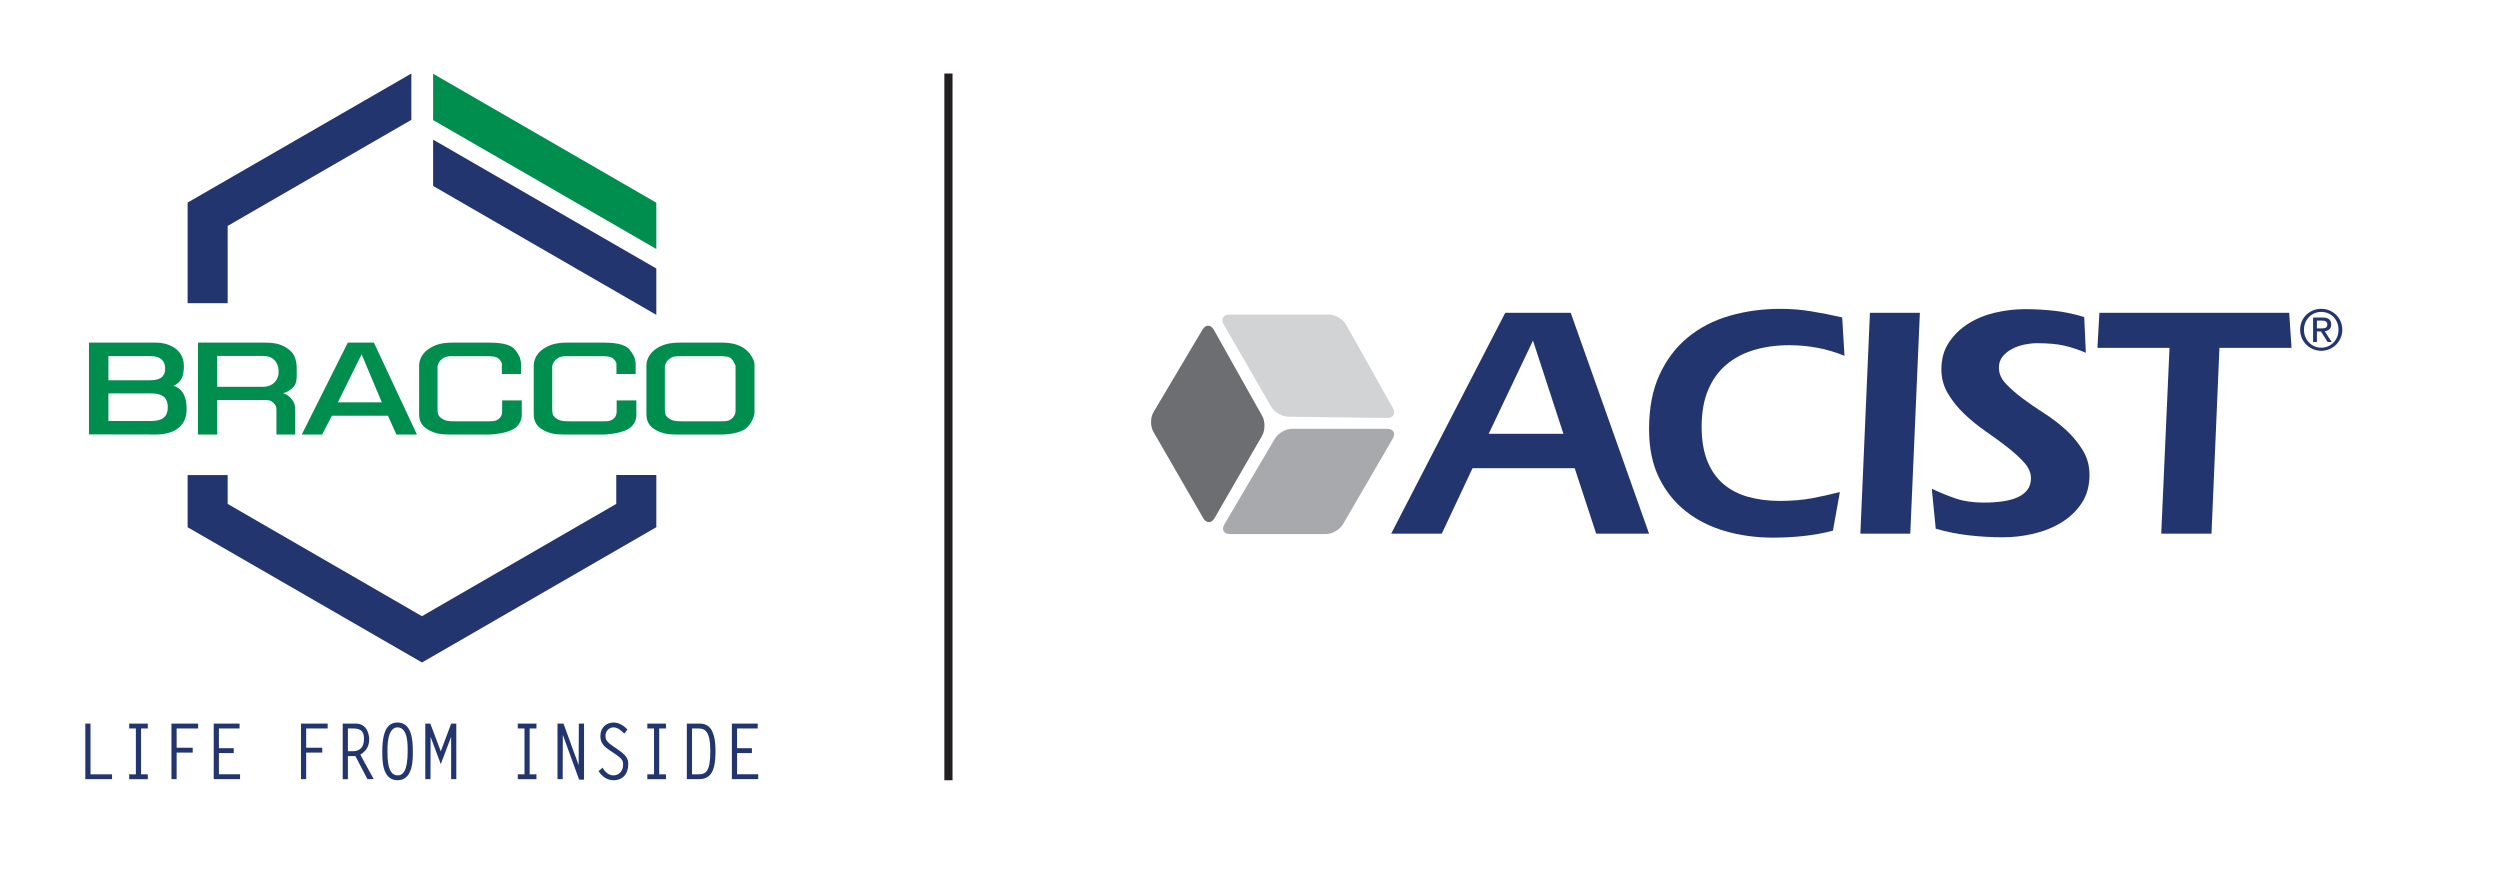
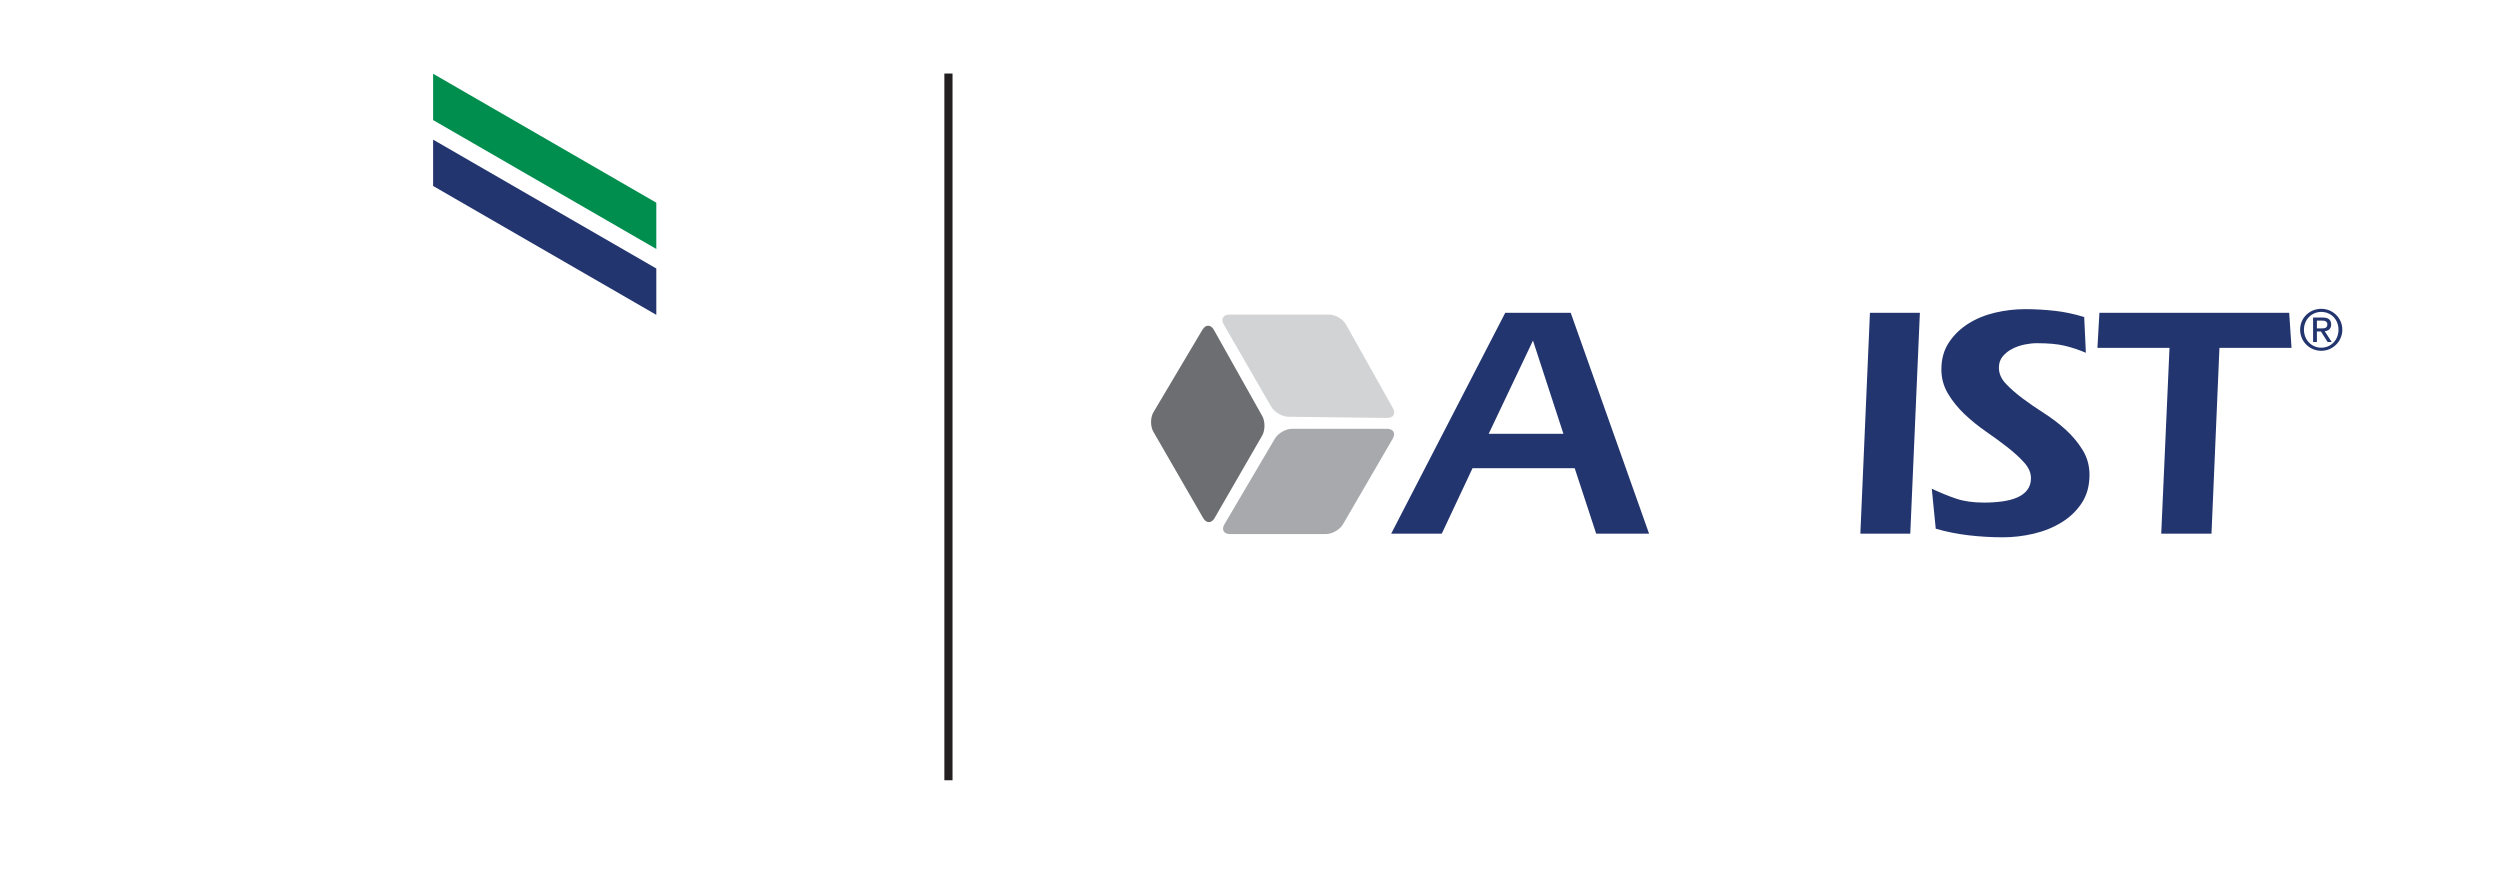
<svg xmlns="http://www.w3.org/2000/svg" id="Layer_1" data-name="Layer 1" viewBox="0 0 1224 432">
  <defs>
    <style>
      .cls-1, .cls-2 {
        fill: none;
      }

      .cls-3 {
        fill: #d1d3d4;
      }

      .cls-4, .cls-5 {
        fill: #23356e;
      }

      .cls-6, .cls-7 {
        fill: #008e4f;
      }

      .cls-6, .cls-5 {
        fill-rule: evenodd;
      }

      .cls-8 {
        fill: #6d6e71;
      }

      .cls-9 {
        clip-path: url(#clippath-1);
      }

      .cls-2 {
        stroke: #231f20;
        stroke-width: 4px;
      }

      .cls-10 {
        clip-path: url(#clippath);
      }

      .cls-11 {
        fill: #a7a9ac;
      }
    </style>
    <clipPath id="clippath">
      <rect class="cls-1" x="563.16" y="151.2" width="583.65" height="112.03" />
    </clipPath>
    <clipPath id="clippath-1">
      <rect class="cls-1" x="41.76" y="36" width="329.46" height="346.01" />
    </clipPath>
  </defs>
  <g class="cls-10">
    <path class="cls-8" d="M564.69,211.39c-1.53-2.65-1.5-6.98.06-9.61l23.98-40.37c1.57-2.63,4.07-2.6,5.57.07l23.68,42.18c1.5,2.67,1.47,7.03-.06,9.68l-23.27,40.31c-1.53,2.65-4.04,2.65-5.57,0l-24.39-42.26Z" />
    <path class="cls-11" d="M657.53,256.68c-1.54,2.65-5.31,4.81-8.37,4.81h-46.95c-3.06,0-4.3-2.16-2.74-4.8l24.72-41.95c1.56-2.64,5.34-4.8,8.4-4.8h46.54c3.06,0,4.31,2.16,2.77,4.81l-24.37,41.92Z" />
    <path class="cls-3" d="M650.71,154.02c3.06,0,6.8,2.19,8.29,4.86l22.97,40.95c1.5,2.67.22,4.83-2.84,4.79l-48.37-.58c-3.06-.04-6.82-2.24-8.36-4.89l-23.27-40.3c-1.53-2.65-.28-4.83,2.78-4.83h48.8Z" />
    <path class="cls-4" d="M736.96,153.14h32.06l38.37,108.15h-25.9l-10.52-32.06h-50.02l-15.06,32.06h-24.77l55.85-108.15ZM765.45,212.39l-14.9-45.65-21.69,45.65h36.59Z" />
-     <path class="cls-4" d="M868.09,263.23c-8.21,0-15.97-1.05-23.31-3.16-7.34-2.1-13.79-5.34-19.35-9.71-5.56-4.37-9.96-9.88-13.19-16.51-3.24-6.64-4.86-14.54-4.86-23.72,0-10.36,1.7-19.24,5.11-26.63,3.4-7.39,8.01-13.49,13.84-18.29,5.83-4.8,12.65-8.34,20.48-10.6,7.83-2.27,16.16-3.4,25.02-3.4,5.07,0,10.06.4,14.97,1.21,4.92.81,9.96,1.8,15.14,2.99l1.13,18.78c-4.53-1.84-9.04-3.16-13.52-3.96-4.48-.81-8.99-1.22-13.52-1.22-6.26,0-12,.79-17.24,2.35-5.24,1.56-9.77,3.96-13.6,7.2-3.83,3.24-6.8,7.36-8.91,12.38-2.1,5.02-3.15,10.99-3.15,17.89s.95,12.36,2.83,17c1.89,4.64,4.54,8.39,7.94,11.25,3.4,2.86,7.44,4.94,12.14,6.23,4.69,1.29,9.84,1.94,15.46,1.94s10.9-.43,15.54-1.29c4.64-.86,9.23-1.89,13.76-3.07l-3.4,18.94c-4.53,1.19-9.28,2.04-14.24,2.59-4.96.54-9.98.81-15.06.81" />
    <polygon class="cls-4" points="915.52 153.14 939.97 153.14 935.27 261.28 910.83 261.28 915.52 153.14" />
    <path class="cls-4" d="M945.8,239.27c4.1,1.94,8.06,3.56,11.9,4.86,3.83,1.3,8.39,1.94,13.68,1.94,3.13,0,6.09-.19,8.9-.57,2.8-.38,5.26-1.02,7.36-1.94,2.11-.91,3.75-2.16,4.94-3.72,1.19-1.56,1.78-3.48,1.78-5.75,0-2.59-1.08-5.1-3.24-7.53-2.16-2.43-4.86-4.91-8.09-7.45-3.23-2.54-6.78-5.13-10.61-7.77-3.83-2.65-7.36-5.51-10.6-8.58-3.24-3.07-5.93-6.42-8.09-10.04-2.16-3.61-3.23-7.58-3.23-11.9,0-5.07,1.23-9.47,3.72-13.19,2.48-3.72,5.67-6.8,9.55-9.23,3.89-2.43,8.26-4.21,13.11-5.34,4.86-1.13,9.71-1.7,14.57-1.7s9.58.27,14.49.81c4.9.54,9.74,1.57,14.49,3.07l.81,17.48c-3.56-1.51-7.07-2.67-10.52-3.48-3.46-.81-7.93-1.21-13.44-1.21-1.84,0-3.83.21-5.99.64-2.16.43-4.18,1.14-6.07,2.11-1.89.97-3.45,2.22-4.7,3.72-1.24,1.51-1.86,3.35-1.86,5.5,0,2.81,1.1,5.4,3.32,7.77,2.21,2.38,4.93,4.77,8.17,7.21,3.24,2.43,6.8,4.88,10.69,7.36,3.88,2.49,7.44,5.21,10.68,8.18,3.24,2.97,5.96,6.26,8.18,9.87,2.21,3.62,3.32,7.64,3.32,12.06,0,5.4-1.27,10.01-3.8,13.85-2.54,3.83-5.83,6.99-9.88,9.47-4.04,2.49-8.58,4.32-13.6,5.51-5.02,1.18-10.01,1.78-14.97,1.78-5.61,0-11.23-.32-16.84-.97-5.61-.65-11.01-1.73-16.19-3.24l-1.94-19.59Z" />
    <polygon class="cls-4" points="1058.14 261.28 1062.19 170.3 1026.9 170.3 1027.87 153.14 1120.79 153.14 1121.93 170.3 1086.64 170.3 1082.75 261.28 1058.14 261.28" />
    <path class="cls-4" d="M1136.5,151.2c5.6,0,10.3,4.42,10.3,10.22s-4.7,10.33-10.3,10.33-10.35-4.42-10.35-10.33,4.72-10.22,10.35-10.22M1136.5,170.23c4.75,0,8.43-3.79,8.43-8.81s-3.68-8.71-8.43-8.71-8.49,3.79-8.49,8.71,3.68,8.81,8.49,8.81M1132.5,155.46h4.64c2.86,0,4.2,1.13,4.2,3.43,0,2.17-1.37,3.08-3.16,3.27l3.43,5.3h-2l-3.27-5.16h-1.98v5.16h-1.87v-12ZM1134.36,160.79h1.95c1.65,0,3.16-.08,3.16-1.98,0-1.59-1.38-1.84-2.64-1.84h-2.47v3.82Z" />
  </g>
  <polygon class="cls-7" points="212.05 58.79 321.33 121.89 321.33 99.24 212.05 36.11 212.05 58.79" />
  <polygon class="cls-5" points="321.33 131.46 321.33 154.15 212.05 91.05 212.05 68.37 321.33 131.46" />
-   <polygon class="cls-4" points="201.4 36 91.85 99.18 91.85 148.44 111.47 148.44 111.47 110.6 201.4 58.68 201.4 36" />
-   <polygon class="cls-5" points="206.61 324.35 91.85 258.13 91.85 232.59 111.47 232.59 111.47 246.72 206.58 301.69 301.72 246.7 301.72 232.57 321.34 232.57 321.34 258.11 206.61 324.35" />
  <g class="cls-9">
-     <path class="cls-6" d="M360.13,179.16c-.38-1.03-1.27-2.86-2.15-3.61-1.4-1.15-2.6-.95-4.52-1.2h-20.79c-1.94.1-3.18.06-4.69,1.2-1.41,1-2.07,2.02-2.47,3.67v20.76c0,2.34.13,3.42,1.64,4.62,1.97,1.54,3.75,1.67,6.82,1.67h18.57c2.45,0,3.72.07,5.33-.98,1.19-.84,2.25-2.29,2.25-4.09v-22.03ZM369.42,201.79c0,2.72-2.53,7.24-5.25,8.68-4.09,2.16-9.5,2.27-10.71,2.27h-22.35c-3.61,0-7.04-.36-10.51-2.51-2.73-1.67-4.12-3.9-4.12-7.53v-23.96c.1-2.73,1.52-5.81,4.7-7.96,3.01-1.99,6.19-3.04,11.83-3.04h20.31c4.41,0,8.24.8,11.32,3.02,2.44,1.83,4.77,5.33,4.77,7.65v23.37ZM301.81,183.13v-5.25c-.38-1.03-.81-1.58-1.63-2.33-1.41-1.15-2.64-.95-4.51-1.2h-18.16c-1.9.1-3.14.06-4.69,1.2-1.41,1-2.08,2.02-2.46,3.67v20.76c0,2.34.12,3.42,1.63,4.62,1.98,1.54,3.74,1.67,6.85,1.67h15.89c2.44,0,3.67.07,5.32-.98,1.2-.84,1.86-2.03,1.86-3.79v-5.45h9.64v7.21c0,2.72-1.55,5.55-4.28,6.97-4.12,2.15-10.44,2.51-11.61,2.51h-19.71c-3.61,0-7.02-.36-10.52-2.51-2.69-1.67-4.12-3.9-4.12-7.53v-23.96c.09-2.73,1.5-5.81,4.75-7.96,2.99-1.99,6.16-3.04,11.8-3.04h17.67c4.39,0,10.3.43,12.72,3.43,1.68,2.15,2.6,3.64,2.95,6.39v5.56h-9.39ZM245.7,183.13v-5.25c-.37-1.03-.77-1.58-1.66-2.33-1.42-1.15-2.64-.95-4.52-1.2h-18.09c-1.95.1-3.16.06-4.74,1.2-1.38,1-2.04,2.02-2.47,3.67v20.76c0,2.34.15,3.42,1.66,4.62,2.01,1.54,3.78,1.67,6.85,1.67h15.89c2.46,0,3.71.07,5.32-.98,1.19-.84,1.9-2.03,1.9-3.79v-5.45h9.62v7.21c0,2.72-1.58,5.55-4.3,6.97-4.11,2.15-10.47,2.51-11.64,2.51h-19.64c-3.65,0-7.06-.36-10.54-2.51-2.73-1.67-4.14-3.9-4.14-7.53v-23.96c.1-2.73,1.54-5.81,4.75-7.96,3-1.99,6.12-3.04,11.8-3.04h17.66c4.38,0,10.32.43,12.69,3.43,1.73,2.15,2.62,3.64,2.99,6.39v5.56h-9.39ZM165.42,196.99l11.62-23.52,9.91,23.52h-21.53ZM147.75,212.74l22.54-45h12.77l21.07,45h-10.05l-4.14-9.19h-27.46l-4.75,9.19h-9.97ZM106.33,189.38v-15.1h22.68c4.74,0,7.18,3.12,7.4,7.09.3,4.34-2.56,8.01-7.7,8.01h-22.39ZM96.93,212.74v-45h32.46c4.1,0,7.36.43,10.5,2.3,4.14,2.52,5.39,5.37,5.39,11.07-.03,3.9.27,6.78-2.16,8.9-1.49,1.37-2.87,2.11-4.58,2.52,1.93.56,3.05,1.34,4.31,2.93,1.29,1.7,1.72,3.16,1.69,5.24v12.04h-9.2v-11.92c0-1.74-.32-2.36-1.3-3.44-1.22-1.34-2.68-1.6-4.39-1.55h-23.29v16.91h-9.43ZM53.08,192.63v13.5h20.45c4.12,0,8.61-.73,8.61-6.71s-4.1-6.8-8.47-6.8h-20.59ZM53.08,174.33v11.84h20.45c4.12,0,7.32-1.17,7.32-5.79s-3.59-6.05-7.18-6.05h-20.59ZM43.56,212.68v-44.94h32.46c6.86-.04,14.01,3.36,14.01,11.47,0,4.94-1.23,7.94-5.06,9.67,4.82,1.56,6.4,5.9,6.4,11.47,0,9.62-7.89,12.39-15,12.39l-32.81-.06Z" />
-     <path class="cls-5" d="M370.98,356.65h-10.11v9.67h7.27v2.38h-7.27v10.39h10.35v2.38h-12.89v-27.21h12.65v2.38ZM338.81,379.1h3.11c3.52,0,5.85-1.1,5.85-11.23s-2.67-11.22-5.92-11.22h-3.04v22.45ZM336.27,354.27h6.19c4.7,0,7.85,2.99,7.85,13.6s-2.91,13.61-8.22,13.61h-5.82v-27.21ZM326.06,356.65h-3.31v22.45h3.31v2.38h-9.13v-2.38h3.28v-22.45h-3.28v-2.38h9.13v2.38ZM305.66,359.18c-1.49-1.47-3.18-3.06-5.28-3.06s-3.92,1.66-3.92,4.16c0,1.44.24,2.72,3.52,4.95l1.93,1.32c4.46,3.06,5.68,4.5,5.68,7.67,0,4.88-2.91,7.79-7.17,7.79-3.15,0-5.48-1.7-7.37-4.42l1.96-1.74c1.18,2.12,3.08,3.78,5.41,3.78,2.54,0,4.64-2.12,4.64-5.03,0-2.19-.14-2.95-4.43-5.82l-2.2-1.47c-2.4-1.59-4.5-3.44-4.5-6.84,0-4.27,2.91-6.73,6.56-6.73,2.54,0,4.87,1.51,6.7,3.4l-1.52,2.04ZM272.95,354.27h2.94l7.41,20.33.1-20.33h2.54v27.47h-2.4l-7.98-21.96-.07,21.69h-2.54v-27.21ZM262.64,356.65h-3.32v22.45h3.32v2.38h-9.13v-2.38h3.28v-22.45h-3.28v-2.38h9.13v2.38ZM220.9,354.27h2.51v27.21h-2.54v-20.71l-5.07,13.34-4.97-13.34-.07,20.71h-2.54v-27.21h2.47l5.11,13.57,5.11-13.57ZM199.59,367.87c0-2.49.34-11.75-4.94-11.75s-4.94,10.17-4.94,11.75c0,3.1-.13,11.75,4.94,11.75,2.54,0,4.94-1.89,4.94-11.75M194.65,353.74c7.1,0,7.48,9.07,7.48,14.13,0,3.63.24,14.14-7.48,14.14s-7.48-10.28-7.48-14.14c0-11.38,3.38-14.13,7.48-14.13M172.73,367.8c3.45,0,5.48-1.96,5.48-5.97,0-3.63-1.35-5.18-5.38-5.18h-2.5v11.15h2.4ZM167.79,354.27h6.33c6.09,0,6.63,6.12,6.63,7.71,0,2.8-.95,5.37-4.33,7.52l6.56,11.98h-3.08l-5.92-11.34c-1.22.04-2.44.04-3.65.08v11.26h-2.54v-27.21ZM160.42,356.65h-10.52v9.45h7.88v2.38h-7.88v13h-2.54v-27.21h13.06v2.38ZM117.29,356.65h-10.11v9.67h7.27v2.38h-7.27v10.39h10.35v2.38h-12.89v-27.21h12.65v2.38ZM97,356.65h-10.52v9.45h7.88v2.38h-7.88v13h-2.54v-27.21h13.06v2.38ZM72.37,356.65h-3.31v22.45h3.31v2.38h-9.13v-2.38h3.28v-22.45h-3.28v-2.38h9.13v2.38ZM44.3,379.1h10.56v2.38h-13.09v-27.21h2.54v24.83Z" />
-   </g>
+     </g>
  <line class="cls-2" x1="464.36" y1="36" x2="464.36" y2="382.01" />
</svg>